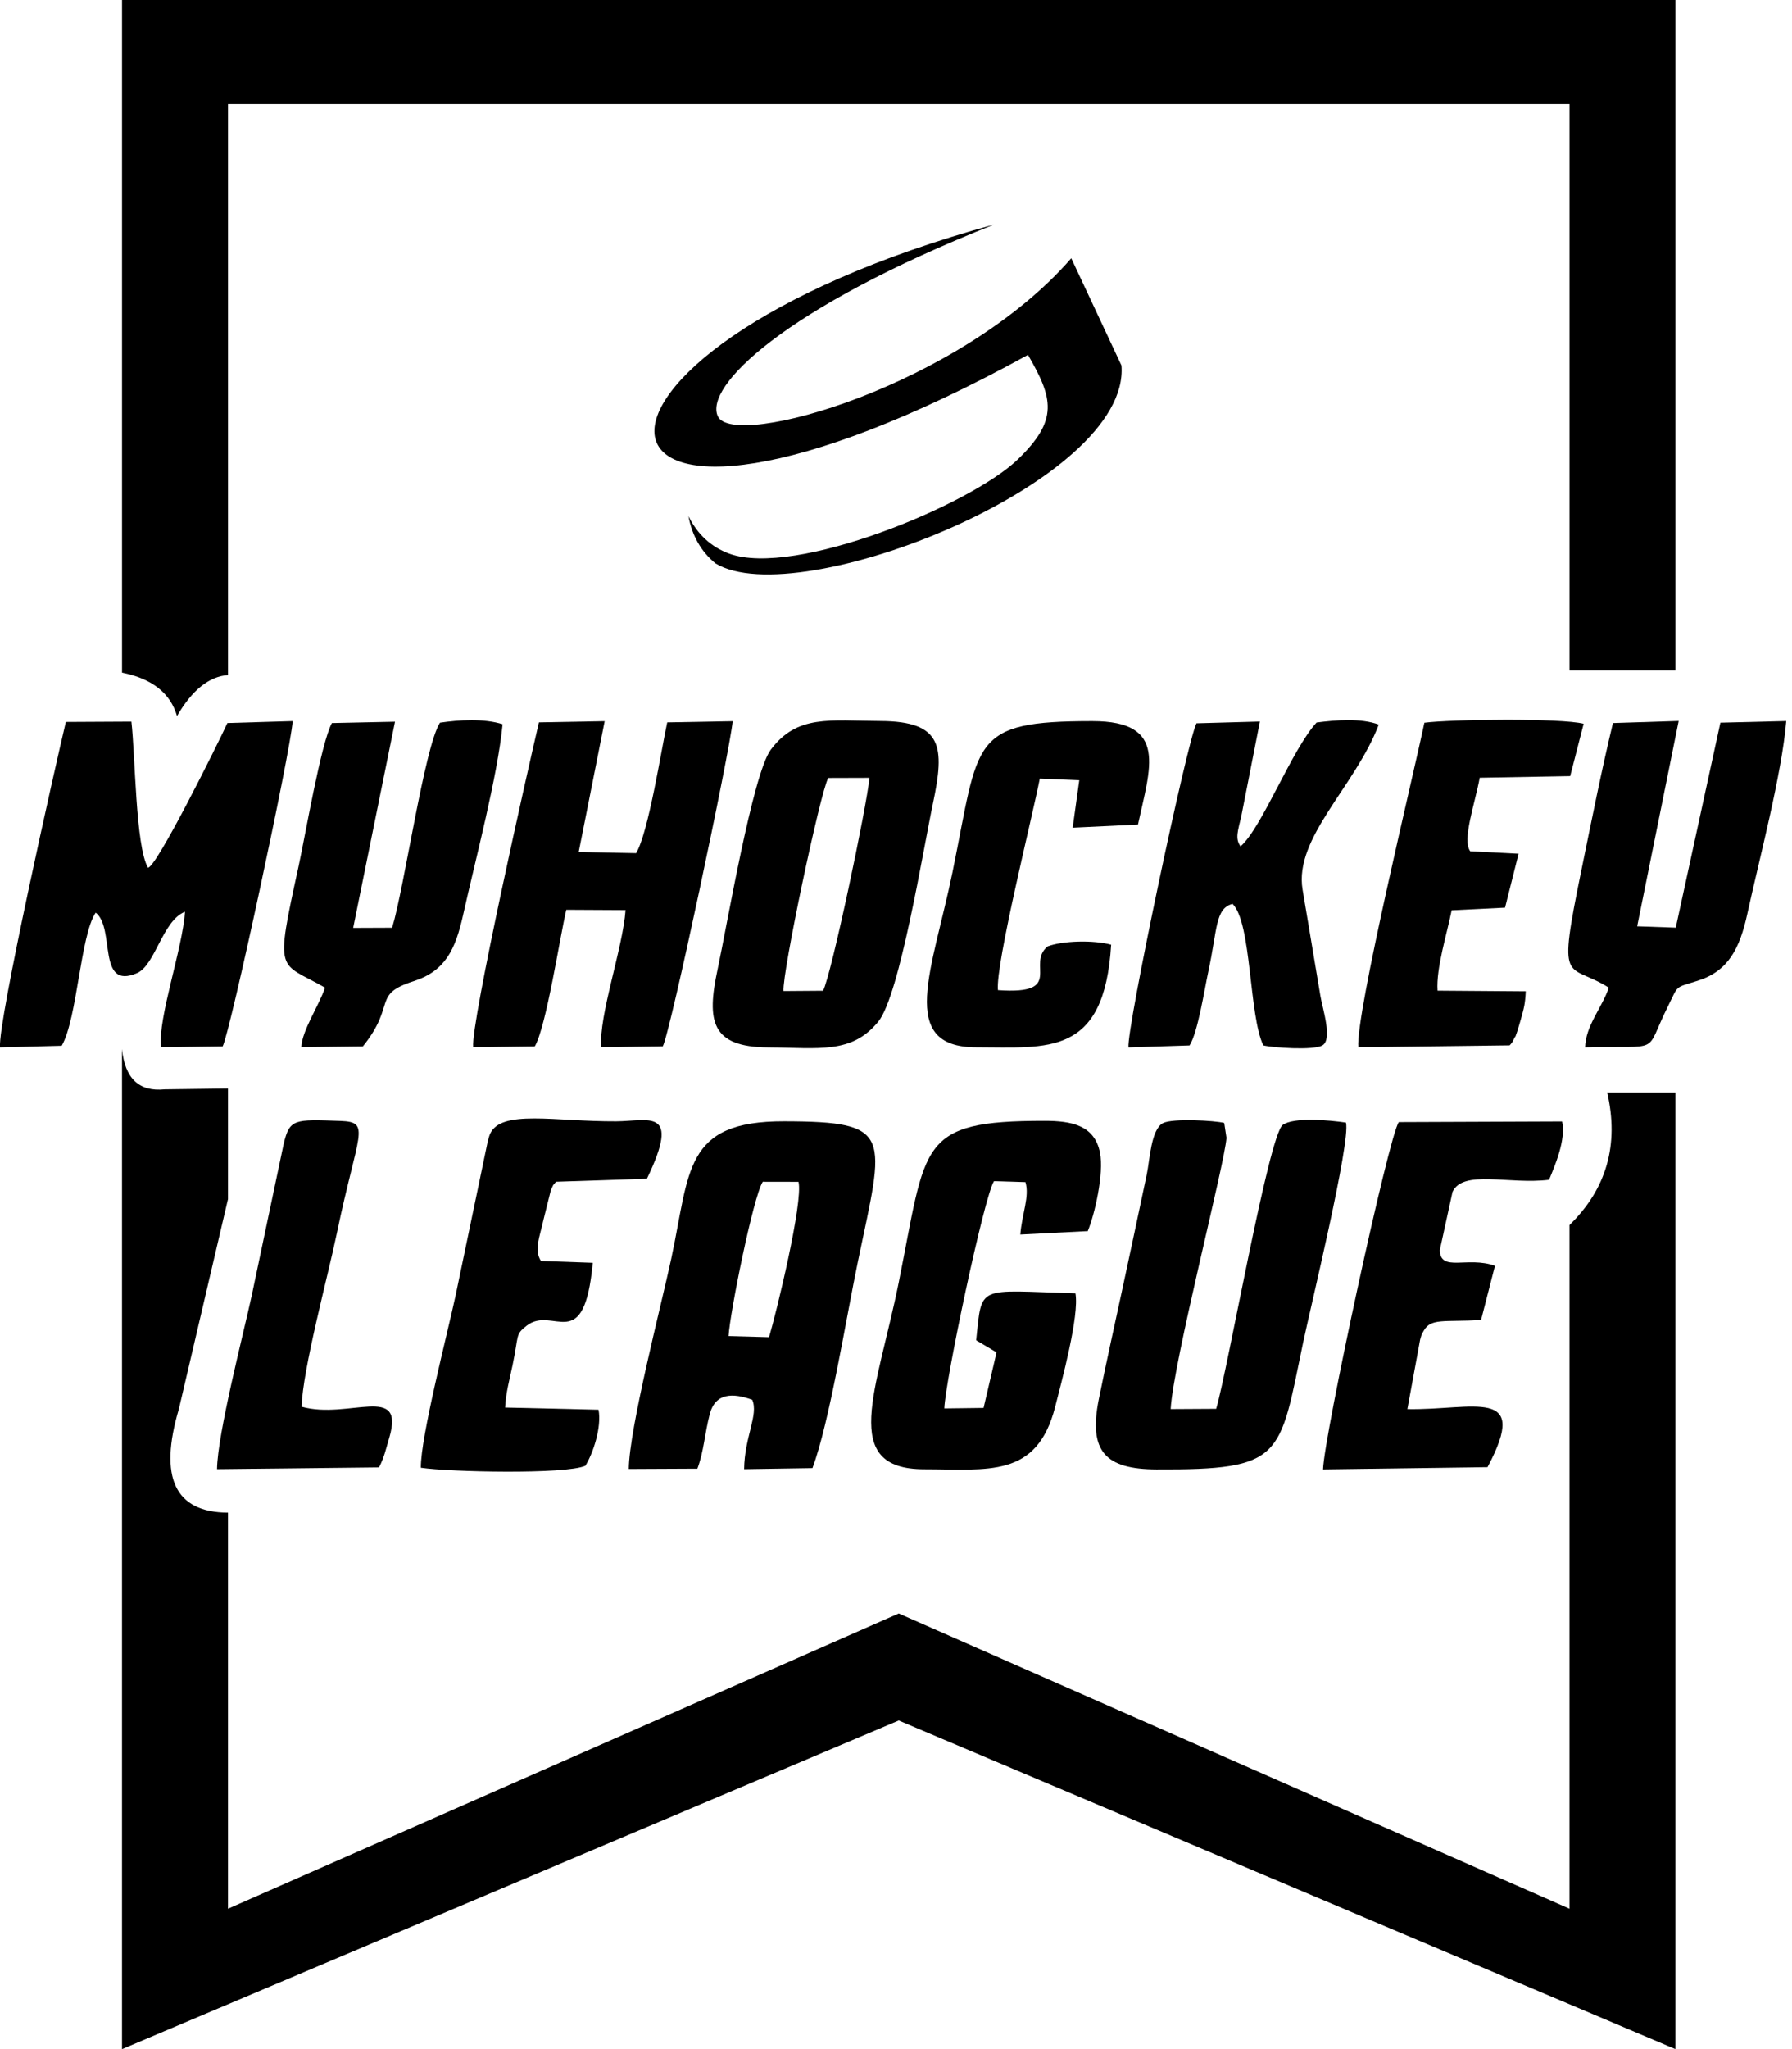
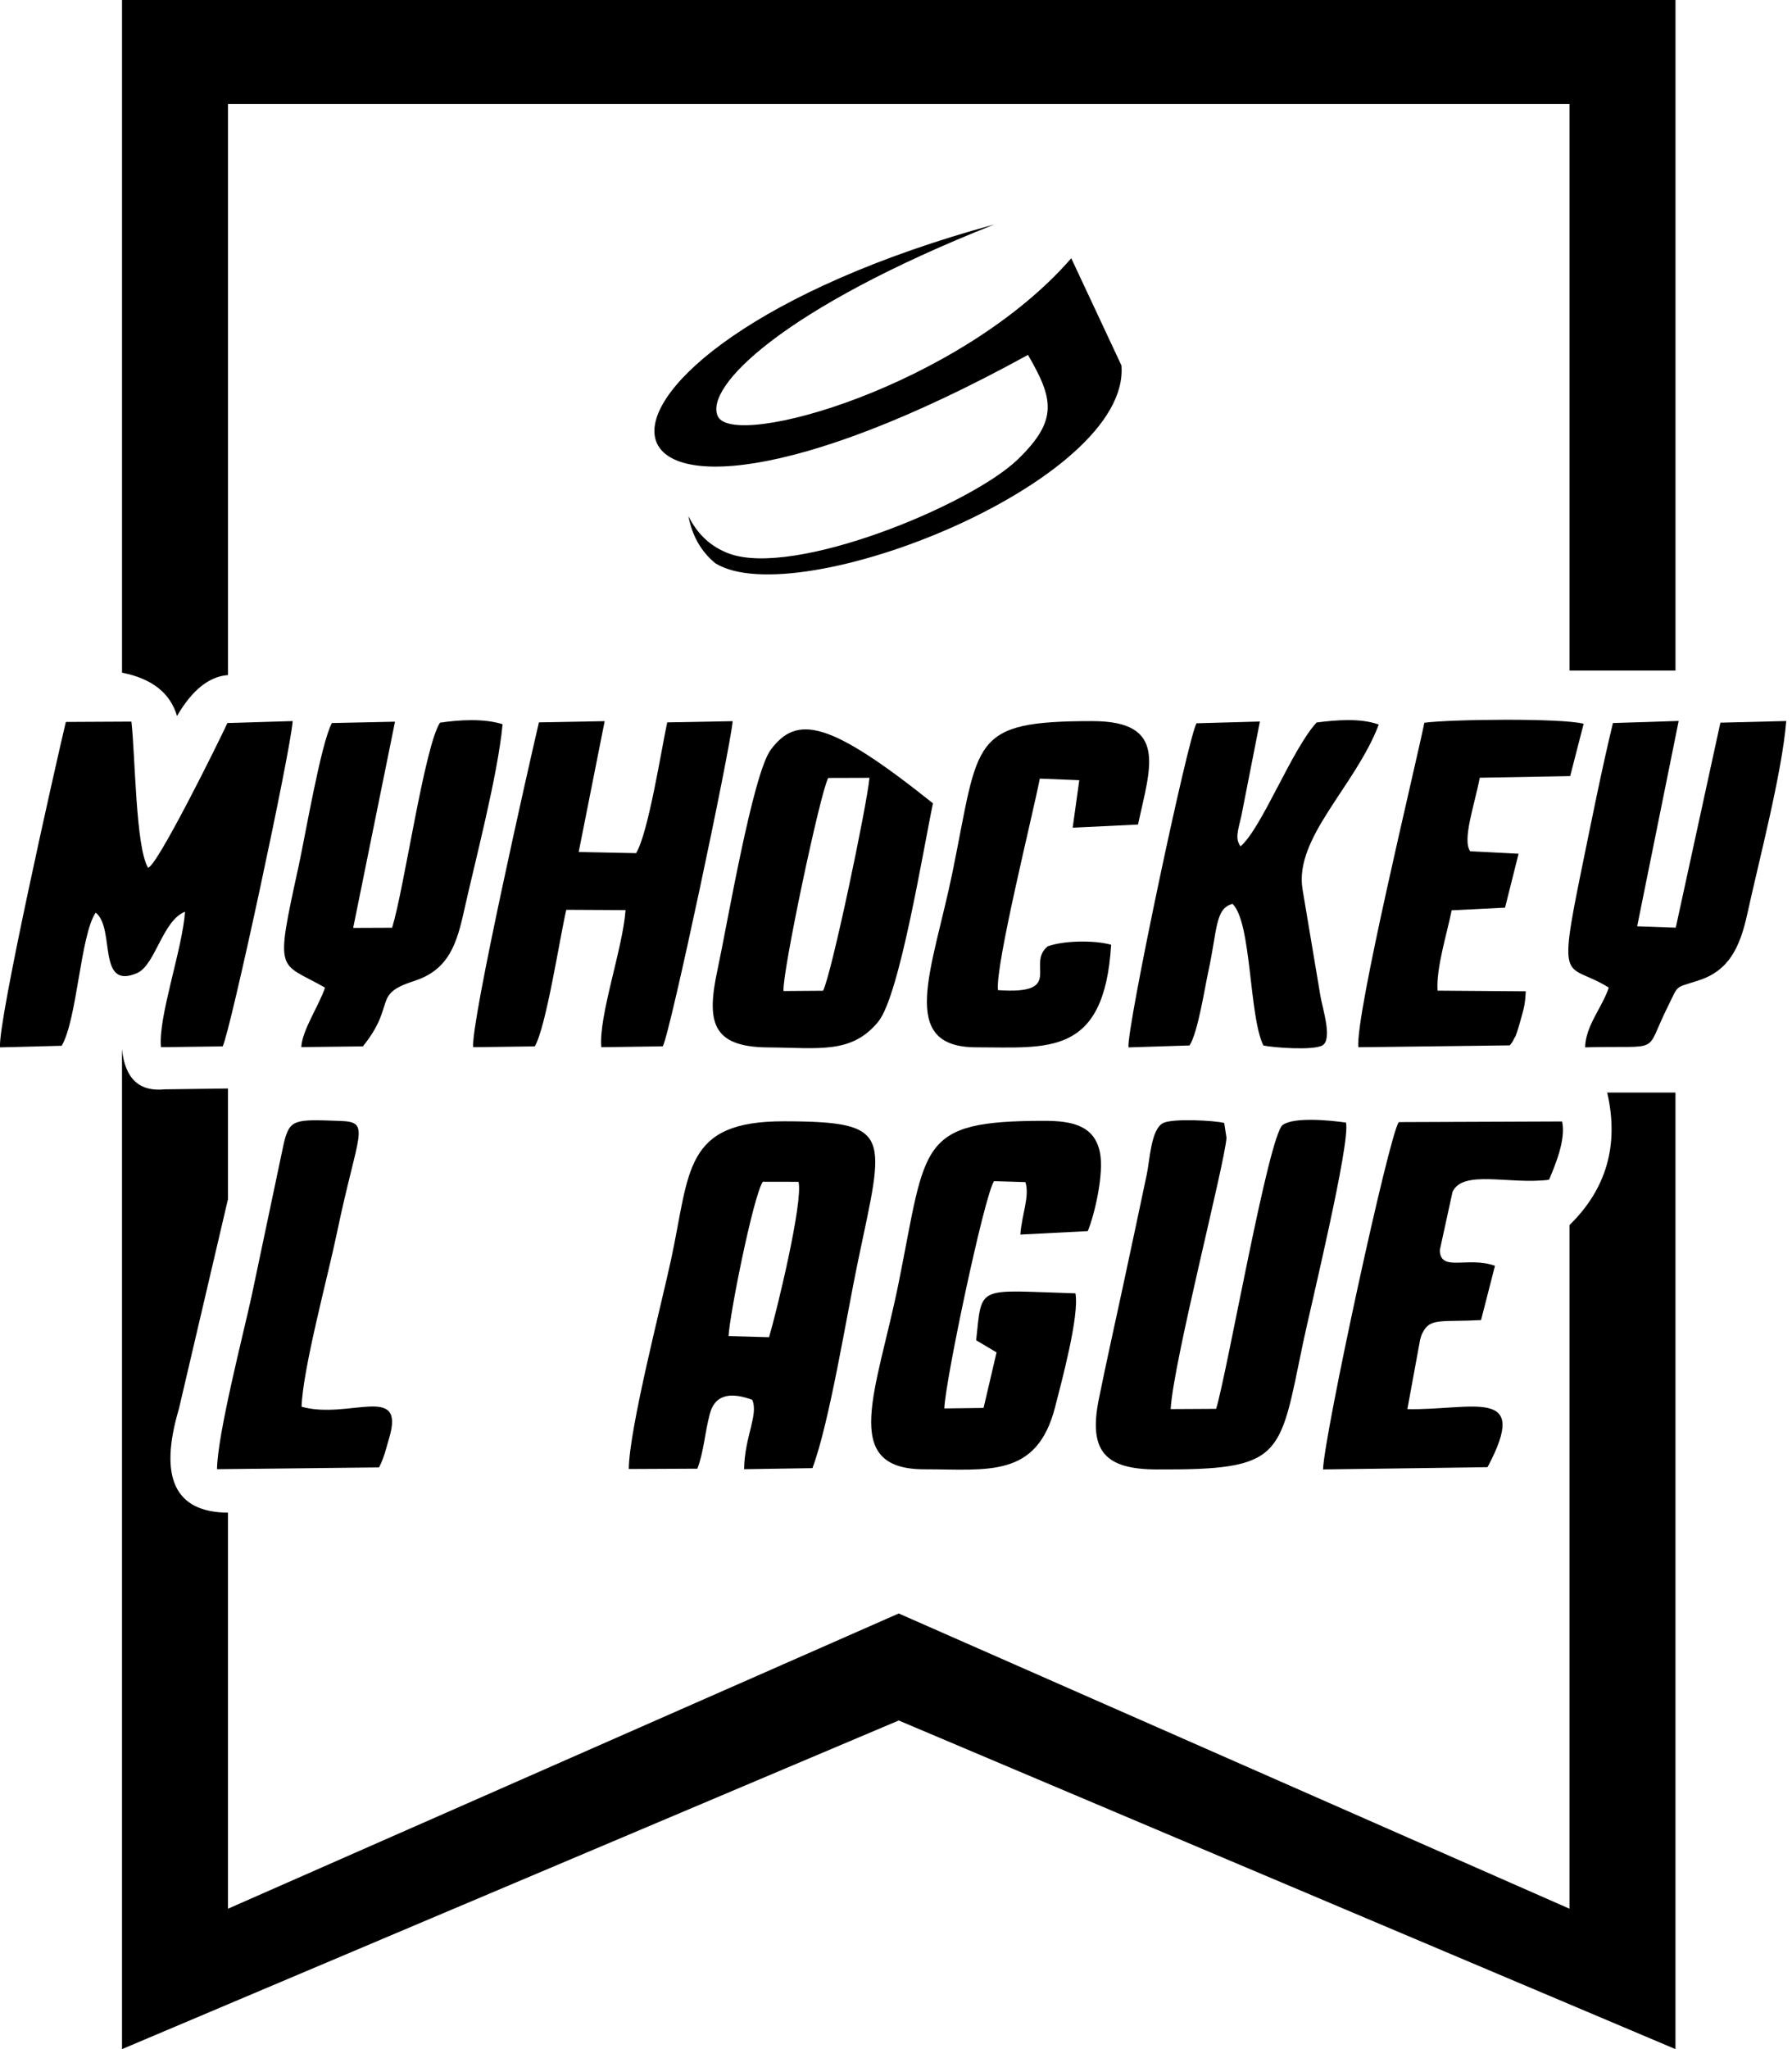
<svg xmlns="http://www.w3.org/2000/svg" width="105" height="120" viewBox="0 0 105 120" fill="none">
  <g clip-path="url(#clip0_345_3547)">
    <path fill-rule="evenodd" clip-rule="evenodd" d="M13.046 61.277C13.481 60.483 17.033 43.987 17.149 42.228L13.324 42.342C12.805 43.475 9.154 50.835 8.67 50.813C7.942 49.56 7.93 44.266 7.7 42.259L3.858 42.279C3.288 44.664 -0.148 59.891 0.003 61.336L3.616 61.243C4.532 59.654 4.705 54.791 5.606 53.445C6.774 54.358 5.661 57.997 8.023 56.99C9.102 56.53 9.518 53.911 10.84 53.394C10.698 55.556 9.255 59.575 9.431 61.325L13.043 61.277H13.046Z" fill="black" />
    <path fill-rule="evenodd" clip-rule="evenodd" d="M42.69 78.245C42.754 76.951 44.136 70.071 44.693 69.206L46.788 69.21C47.072 70.391 45.479 76.919 45.061 78.31L42.69 78.245ZM47.603 85.978C48.592 83.364 49.602 77.069 50.268 73.878C51.821 66.439 52.4 65.681 45.947 65.666C40.042 65.652 40.436 68.59 39.323 73.75C38.744 76.436 36.866 83.668 36.843 86.028L40.862 86.009C41.24 85.013 41.288 83.955 41.587 82.814C41.918 81.55 42.959 81.569 44.076 81.975C44.459 82.846 43.622 84.15 43.6 86.04L47.603 85.977L47.603 85.978Z" fill="black" />
    <path fill-rule="evenodd" clip-rule="evenodd" d="M71.731 65.763C71.191 65.621 68.72 65.481 68.15 65.769C67.441 66.127 67.372 67.929 67.197 68.761C66.721 71.026 66.275 73.104 65.795 75.346C65.312 77.599 64.838 79.695 64.384 81.939C63.76 85.019 64.789 86.04 67.758 86.054C75.22 86.088 74.953 85.358 76.35 78.645C76.765 76.654 79.151 66.863 78.865 65.742C77.901 65.6 75.806 65.404 75.154 65.883C74.323 66.555 71.954 80.142 71.26 82.504L68.594 82.519C68.745 79.773 71.753 68.197 71.865 66.635L71.732 65.763H71.731Z" fill="black" />
    <path fill-rule="evenodd" clip-rule="evenodd" d="M55.331 82.481C55.388 80.85 57.67 70.042 58.242 69.172L60.084 69.228C60.34 70.065 59.882 71.074 59.784 72.299L63.736 72.097C64.136 71.146 64.696 68.728 64.451 67.498C64.132 65.901 62.799 65.639 61.196 65.639C53.75 65.639 54.3 66.959 52.66 75.104C51.384 81.436 49.15 86.045 54.159 86.045C57.884 86.045 60.749 86.578 61.821 82.406C62.196 80.943 63.254 77.045 63.014 75.741C57.209 75.573 57.546 75.189 57.197 78.49L58.392 79.199L57.631 82.452L55.329 82.481H55.331Z" fill="black" />
    <path fill-rule="evenodd" clip-rule="evenodd" d="M35.432 42.233L31.578 42.303C31.02 44.668 27.566 59.94 27.727 61.325L31.335 61.277C32.005 60.136 32.799 54.905 33.181 53.28L36.653 53.298C36.498 55.519 35.07 59.497 35.232 61.326L38.835 61.274C39.275 60.481 42.77 43.983 42.93 42.234L39.095 42.304C38.755 43.865 37.989 48.794 37.27 49.963L33.908 49.897L35.43 42.232L35.432 42.233Z" fill="black" />
-     <path fill-rule="evenodd" clip-rule="evenodd" d="M45.909 58.037C45.826 56.976 48.061 46.4 48.529 45.558L50.946 45.551C50.793 47.188 48.715 57.092 48.226 58.02L45.909 58.037ZM54.666 47.044C55.37 43.727 55.232 42.24 51.583 42.223C48.609 42.209 46.702 41.836 45.162 43.906C44.099 45.334 42.59 54.253 42.051 56.745C41.385 59.822 41.68 61.316 45.002 61.339C47.987 61.359 49.895 61.742 51.461 59.831C52.717 58.299 54.102 49.7 54.666 47.044Z" fill="black" />
+     <path fill-rule="evenodd" clip-rule="evenodd" d="M45.909 58.037C45.826 56.976 48.061 46.4 48.529 45.558L50.946 45.551C50.793 47.188 48.715 57.092 48.226 58.02L45.909 58.037ZM54.666 47.044C48.609 42.209 46.702 41.836 45.162 43.906C44.099 45.334 42.59 54.253 42.051 56.745C41.385 59.822 41.68 61.316 45.002 61.339C47.987 61.359 49.895 61.742 51.461 59.831C52.717 58.299 54.102 49.7 54.666 47.044Z" fill="black" />
    <path fill-rule="evenodd" clip-rule="evenodd" d="M74.026 61.223C74.525 61.347 76.968 61.535 77.493 61.216C78.087 60.853 77.49 59.055 77.369 58.33C77.024 56.258 76.677 54.188 76.323 52.096C75.812 49.07 79.405 46.063 80.787 42.434C79.745 42.042 78.269 42.165 77.145 42.311C75.7 43.87 73.945 48.477 72.689 49.565C72.35 49.105 72.543 48.633 72.734 47.79L73.823 42.254L70.109 42.357C69.606 43.197 65.993 60.28 66.123 61.338L69.701 61.224C70.191 60.453 70.575 57.932 70.8 56.895C71.337 54.427 71.192 53.2 72.219 52.933C73.345 54.023 73.174 59.487 74.025 61.224L74.026 61.223Z" fill="black" />
    <path fill-rule="evenodd" clip-rule="evenodd" d="M23.144 42.264L19.447 42.343C18.808 43.515 17.878 48.98 17.497 50.725C16.083 57.187 16.318 56.276 19.045 57.838C18.687 58.901 17.697 60.346 17.655 61.321L21.263 61.278C23.25 58.808 21.773 58.255 24.232 57.461C26.08 56.865 26.679 55.632 27.137 53.574C27.847 50.378 29.155 45.471 29.449 42.412C28.359 42.067 26.918 42.153 25.781 42.321C24.868 43.727 23.691 51.997 22.976 54.331L20.694 54.34L23.145 42.264H23.144Z" fill="black" />
    <path fill-rule="evenodd" clip-rule="evenodd" d="M98.36 42.22L94.507 42.343C93.835 45.131 93.27 47.986 92.68 50.861C91.222 57.964 91.811 56.293 94.265 57.838C93.877 59.003 92.907 60.063 92.877 61.335C97.488 61.208 96.29 61.821 97.726 58.943C98.375 57.644 98.08 57.879 99.494 57.428C101.266 56.863 101.937 55.559 102.387 53.495C103.062 50.401 104.411 45.301 104.663 42.225L100.804 42.321L98.189 54.326L95.928 54.247L98.36 42.219V42.22Z" fill="black" />
-     <path fill-rule="evenodd" clip-rule="evenodd" d="M37.906 69.029C39.927 64.83 37.995 65.659 36.101 65.668C32.501 65.686 29.354 64.954 28.711 66.413C28.652 66.545 28.593 66.793 28.551 66.971L26.694 75.873C26.238 78.011 24.638 84.172 24.659 85.955C26.329 86.205 33.136 86.355 34.298 85.84C34.755 85.103 35.263 83.578 35.07 82.557L29.596 82.429C29.64 81.556 29.853 80.813 30.035 79.941C30.411 78.149 30.178 78.174 30.854 77.641C32.419 76.409 34.215 79.467 34.733 73.953L31.696 73.847C31.278 73.186 31.619 72.469 31.848 71.418L32.273 69.711C32.484 69.247 32.333 69.519 32.578 69.206L37.906 69.029V69.029Z" fill="black" />
    <path fill-rule="evenodd" clip-rule="evenodd" d="M90.766 69.089C91.115 68.249 91.767 66.732 91.529 65.676L81.961 65.713C81.389 66.454 77.582 84.064 77.522 86.053L87.16 85.921C89.699 81.155 86.307 82.595 82.463 82.522L83.211 78.45C83.305 78.138 83.269 78.204 83.418 77.939C83.842 77.183 84.579 77.427 86.78 77.307L87.596 74.128C85.988 73.552 84.393 74.525 84.364 73.209L85.108 69.802C85.714 68.472 88.442 69.384 90.766 69.09V69.089Z" fill="black" />
    <path fill-rule="evenodd" clip-rule="evenodd" d="M58.473 57.983C58.32 56.483 60.509 47.754 60.926 45.597L63.239 45.691L62.852 48.471L66.679 48.287C67.395 44.963 68.466 42.23 64.005 42.23C56.789 42.23 57.394 43.336 55.816 51.05C54.643 56.777 52.534 61.333 57.207 61.333C61.391 61.333 64.704 61.901 65.106 55.326C64.067 55.039 62.258 55.093 61.388 55.422C60.103 56.454 62.435 58.264 58.474 57.984L58.473 57.983Z" fill="black" />
    <path fill-rule="evenodd" clip-rule="evenodd" d="M92.794 42.385C91.484 42.045 84.969 42.122 83.459 42.325C82.837 45.316 79.433 59.334 79.588 61.328L88.456 61.219C88.605 61.044 88.577 61.107 88.745 60.771C88.983 60.298 88.6 61.183 88.89 60.434C88.925 60.344 89.081 59.802 89.107 59.71C89.298 59.018 89.36 58.834 89.401 58.054L84.231 58.015C84.139 56.693 84.802 54.62 85.057 53.31L88.186 53.154L88.979 49.997L86.147 49.853C85.656 49.193 86.416 47.094 86.703 45.546L92.003 45.45L92.792 42.386L92.794 42.385Z" fill="black" />
    <path fill-rule="evenodd" clip-rule="evenodd" d="M17.671 82.381C17.737 80.179 19.216 74.733 19.738 72.219C20.968 66.308 21.77 65.711 19.945 65.645C17.232 65.546 16.971 65.526 16.624 66.978L14.742 75.905C14.248 78.169 12.745 83.969 12.716 86.039L22.208 85.935C22.505 85.371 22.616 84.852 22.811 84.188C23.751 80.986 20.434 83.151 17.671 82.382V82.381Z" fill="black" />
    <path fill-rule="evenodd" clip-rule="evenodd" d="M60.234 20.783C32.353 36.096 30.466 20.732 58.259 13.145C45.886 18.048 41.258 22.648 42.06 24.378C42.981 26.363 56.272 22.595 62.769 15.124C64.729 19.309 65.71 21.402 65.71 21.402C66.263 28.221 46.743 35.948 41.918 32.99C41.078 32.297 40.552 31.375 40.338 30.225C40.872 31.299 41.667 32.031 42.72 32.419C46.549 33.83 56.853 29.583 59.63 26.909C62.036 24.591 61.712 23.342 60.234 20.783Z" fill="black" />
    <path fill-rule="evenodd" clip-rule="evenodd" d="M7.15 0H52.661H98.173V39.27H91.963V6.093H52.661H13.36V39.534C12.248 39.615 11.252 40.415 10.372 41.932C9.981 40.587 8.906 39.741 7.15 39.393V0.001V0ZM91.962 71.742V111.779L52.66 94.489L13.359 111.779V88.585C10.247 88.566 9.288 86.536 10.485 82.497L13.359 70.221V63.745L9.648 63.794C8.153 63.946 7.32 63.16 7.149 61.437V120.001L52.66 100.756L98.172 120.001V63.982H94.172C94.874 67.033 94.138 69.62 91.962 71.743V71.742Z" fill="black" />
  </g>
  <defs>
    <clipPath id="clip0_345_3547">
      <rect width="104.663" height="120" fill="white" />
    </clipPath>
  </defs>
</svg>